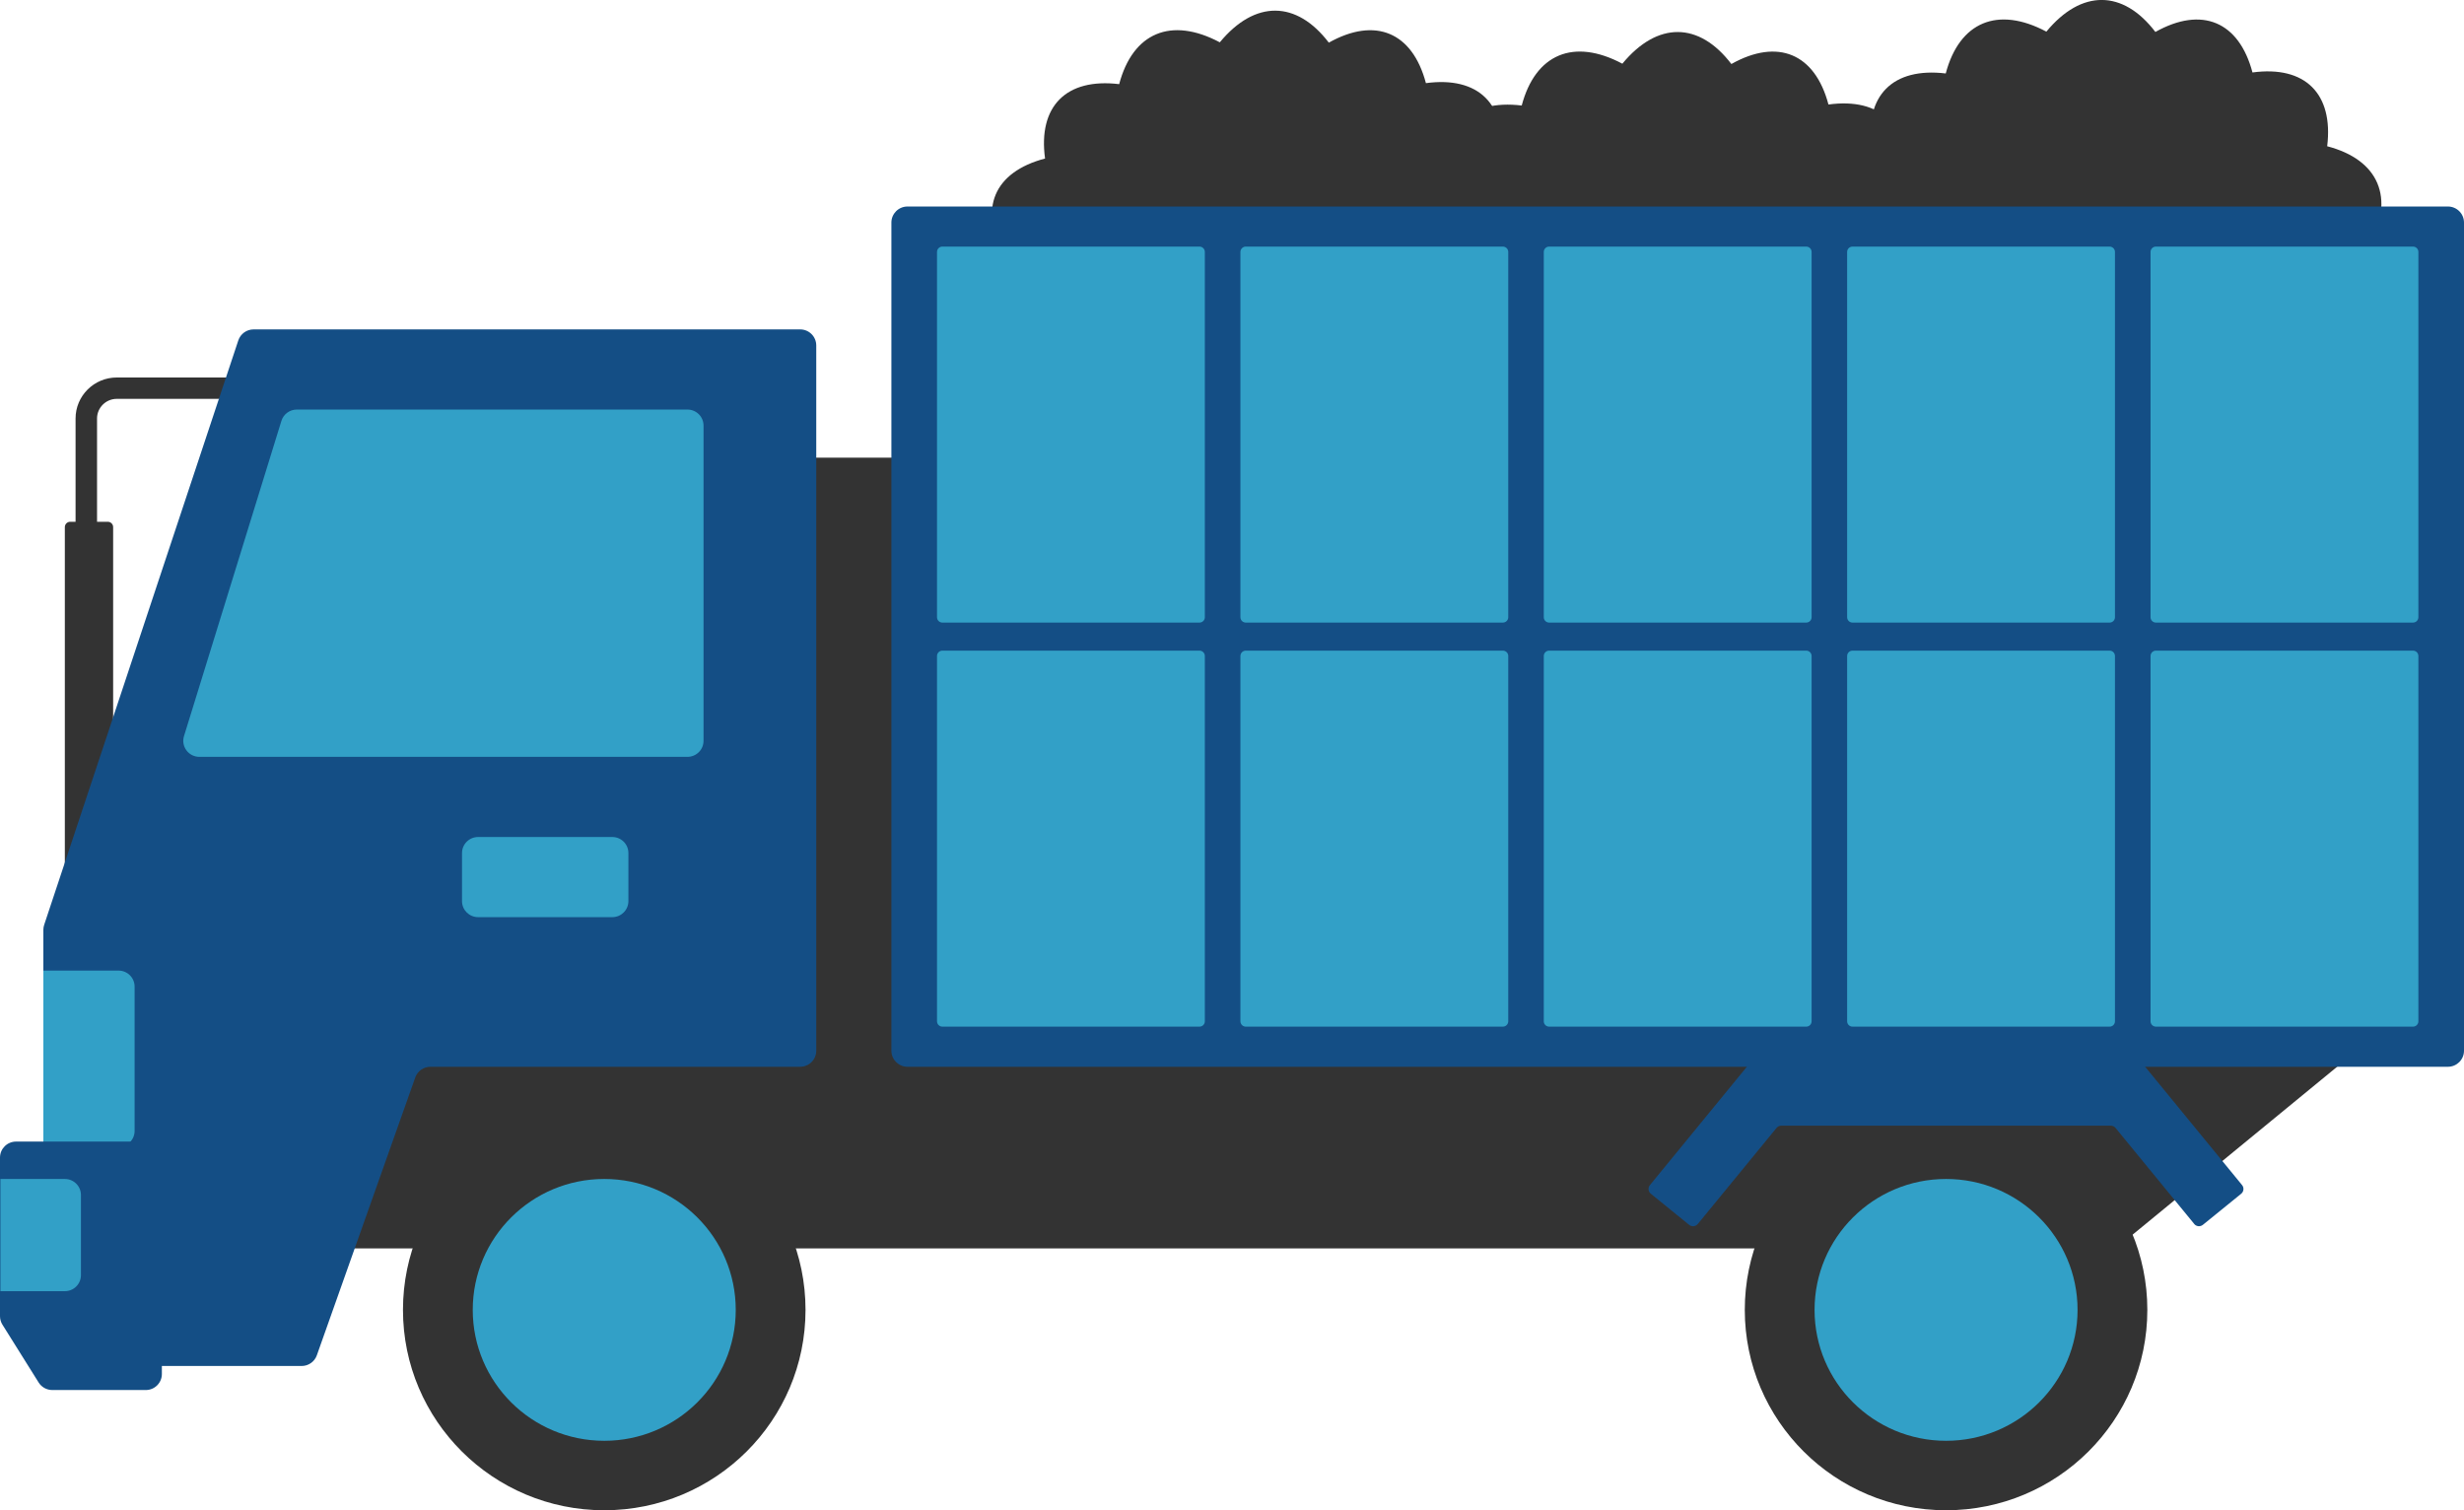
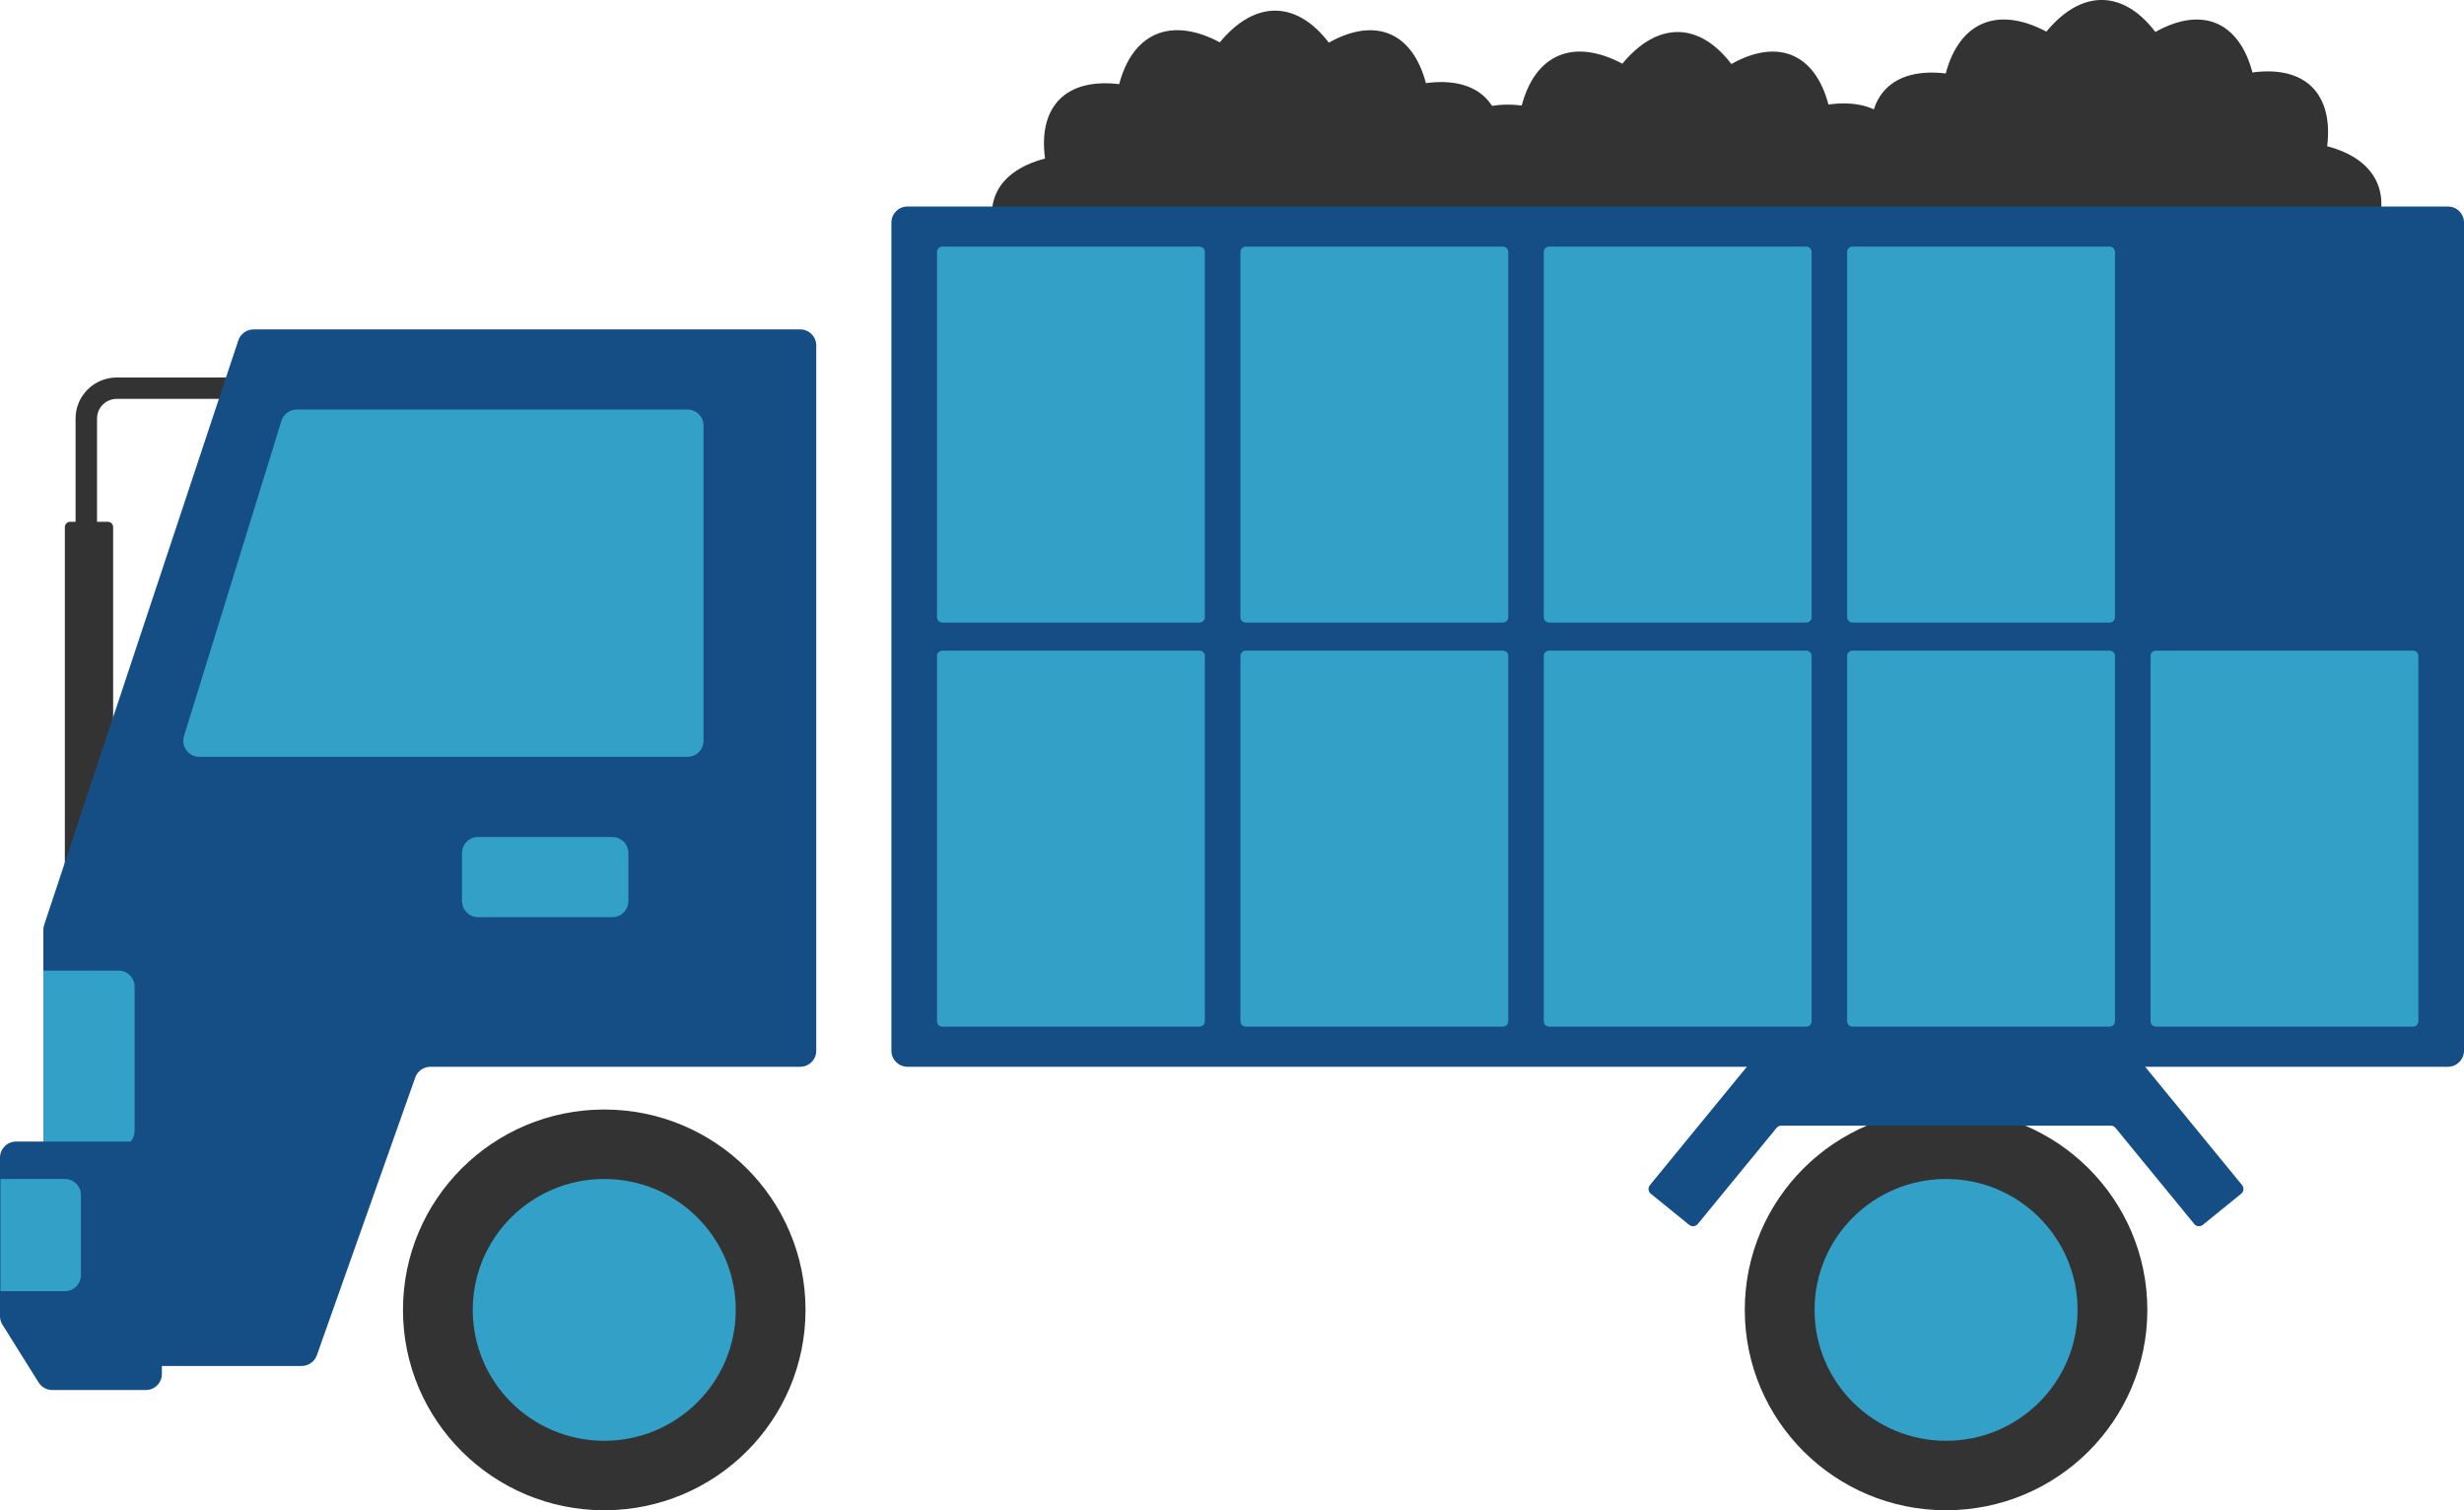
<svg xmlns="http://www.w3.org/2000/svg" width="217" height="133" viewBox="0 0 217 133" fill="none">
  <g clip-path="url(#clip0_865_2410)">
    <path d="M135.859 22.643C139.622 25.72 139.574 29.367 135.831 32.2C138.137 36.275 136.752 39.531 132.248 40.712C132.876 45.309 130.385 47.826 125.72 47.262C124.524 51.788 121.154 53.228 116.857 50.946C113.766 54.692 110.102 54.645 107.257 50.918C103.163 53.214 99.892 51.836 98.706 47.351C94.088 47.977 91.559 45.497 92.126 40.853C87.579 39.662 86.133 36.307 88.425 32.03C84.662 28.953 84.71 25.306 88.454 22.473C86.147 18.398 87.532 15.142 92.036 13.961C91.408 9.364 93.899 6.846 98.564 7.411C99.76 2.885 103.13 1.445 107.427 3.727C110.518 -0.019 114.182 0.028 117.027 3.755C121.121 1.459 124.392 2.837 125.578 7.322C130.196 6.696 132.725 9.176 132.158 13.82C136.705 15.011 138.152 18.366 135.859 22.643Z" fill="#333333" />
    <path d="M171.31 24.525C175.073 27.602 175.026 31.249 171.282 34.082C173.589 38.157 172.204 41.413 167.699 42.594C168.328 47.191 165.837 49.709 161.171 49.144C159.975 53.67 156.605 55.11 152.308 52.828C149.217 56.574 145.554 56.527 142.708 52.8C138.615 55.096 135.344 53.718 134.157 49.233C129.539 49.859 127.01 47.379 127.578 42.735C123.03 41.544 121.584 38.19 123.876 33.912C120.114 30.835 120.161 27.188 123.905 24.355C121.598 20.28 122.983 17.024 127.488 15.843C126.859 11.246 129.35 8.729 134.015 9.293C135.211 4.767 138.582 3.327 142.878 5.609C145.97 1.863 149.633 1.91 152.479 5.637C156.572 3.341 159.843 4.72 161.029 9.204C165.648 8.578 168.176 11.058 167.609 15.702C172.156 16.893 173.603 20.248 171.31 24.525Z" fill="#333333" />
    <path d="M208.652 21.702C212.415 24.779 212.368 28.426 208.624 31.258C210.931 35.333 209.546 38.59 205.041 39.771C205.67 44.368 203.179 46.885 198.513 46.321C197.317 50.847 193.947 52.287 189.65 50.005C186.559 53.751 182.896 53.703 180.05 49.977C175.957 52.273 172.686 50.894 171.499 46.41C166.881 47.036 164.352 44.556 164.92 39.912C160.372 38.721 158.926 35.366 161.218 31.089C157.456 28.012 157.503 24.365 161.247 21.532C158.94 17.457 160.325 14.201 164.83 13.02C164.201 8.423 166.692 5.905 171.358 6.47C172.553 1.943 175.924 0.503 180.22 2.786C183.312 -0.96 186.975 -0.913 189.821 2.814C193.914 0.518 197.185 1.896 198.371 6.381C202.99 5.755 205.518 8.235 204.951 12.879C209.498 14.069 210.945 17.424 208.652 21.702Z" fill="#333333" />
    <path d="M9.492 45.949H6.183C5.922 45.949 5.71 46.16 5.71 46.419V80.769C5.71 81.029 5.922 81.24 6.183 81.24H9.492C9.753 81.24 9.964 81.029 9.964 80.769V46.419C9.964 46.16 9.753 45.949 9.492 45.949Z" fill="#333333" />
    <path d="M7.601 48.302C7.081 48.302 6.655 47.878 6.655 47.361V36.853C6.655 34.863 8.281 33.244 10.281 33.244H22.254C22.774 33.244 23.199 33.668 23.199 34.185C23.199 34.703 22.774 35.126 22.254 35.126H10.281C9.326 35.126 8.546 35.903 8.546 36.853V47.361C8.546 47.878 8.121 48.302 7.601 48.302Z" fill="#333333" />
-     <path d="M207.546 92.533L186.337 109.943H19.418V40.302H207.546V92.533Z" fill="#333333" />
    <path d="M215.582 18.186H79.921C79.138 18.186 78.503 18.819 78.503 19.598V92.533C78.503 93.312 79.138 93.945 79.921 93.945H215.582C216.365 93.945 217 93.312 217 92.533V19.598C217 18.819 216.365 18.186 215.582 18.186Z" fill="#144E85" />
    <path d="M105.636 21.716H82.994C82.733 21.716 82.521 21.927 82.521 22.186V54.358C82.521 54.617 82.733 54.828 82.994 54.828H105.636C105.897 54.828 106.108 54.617 106.108 54.358V22.186C106.108 21.927 105.897 21.716 105.636 21.716Z" fill="#32A0C7" />
    <path d="M105.636 57.298H82.994C82.733 57.298 82.521 57.509 82.521 57.769V89.94C82.521 90.2 82.733 90.411 82.994 90.411H105.636C105.897 90.411 106.108 90.2 106.108 89.94V57.769C106.108 57.509 105.897 57.298 105.636 57.298Z" fill="#32A0C7" />
-     <path d="M212.51 21.716H189.868C189.607 21.716 189.395 21.927 189.395 22.186V54.358C189.395 54.617 189.607 54.828 189.868 54.828H212.51C212.771 54.828 212.982 54.617 212.982 54.358V22.186C212.982 21.927 212.771 21.716 212.51 21.716Z" fill="#32A0C7" />
    <path d="M212.51 57.298H189.868C189.607 57.298 189.395 57.509 189.395 57.769V89.94C189.395 90.2 189.607 90.411 189.868 90.411H212.51C212.771 90.411 212.982 90.2 212.982 89.94V57.769C212.982 57.509 212.771 57.298 212.51 57.298Z" fill="#32A0C7" />
    <path d="M132.356 21.716H109.715C109.454 21.716 109.242 21.927 109.242 22.186V54.358C109.242 54.617 109.454 54.828 109.715 54.828H132.356C132.617 54.828 132.829 54.617 132.829 54.358V22.186C132.829 21.927 132.617 21.716 132.356 21.716Z" fill="#32A0C7" />
    <path d="M132.356 57.298H109.715C109.454 57.298 109.242 57.509 109.242 57.769V89.94C109.242 90.2 109.454 90.411 109.715 90.411H132.356C132.617 90.411 132.829 90.2 132.829 89.94V57.769C132.829 57.509 132.617 57.298 132.356 57.298Z" fill="#32A0C7" />
    <path d="M185.789 21.716H163.147C162.886 21.716 162.674 21.927 162.674 22.186V54.358C162.674 54.617 162.886 54.828 163.147 54.828H185.789C186.05 54.828 186.261 54.617 186.261 54.358V22.186C186.261 21.927 186.05 21.716 185.789 21.716Z" fill="#32A0C7" />
    <path d="M185.789 57.298H163.147C162.886 57.298 162.674 57.509 162.674 57.769V89.94C162.674 90.2 162.886 90.411 163.147 90.411H185.789C186.05 90.411 186.261 90.2 186.261 89.94V57.769C186.261 57.509 186.05 57.298 185.789 57.298Z" fill="#32A0C7" />
    <path d="M159.073 21.716H136.431C136.17 21.716 135.958 21.927 135.958 22.186V54.358C135.958 54.617 136.17 54.828 136.431 54.828H159.073C159.334 54.828 159.545 54.617 159.545 54.358V22.186C159.545 21.927 159.334 21.716 159.073 21.716Z" fill="#32A0C7" />
    <path d="M159.073 57.298H136.431C136.17 57.298 135.958 57.509 135.958 57.769V89.94C135.958 90.2 136.17 90.411 136.431 90.411H159.073C159.334 90.411 159.545 90.2 159.545 89.94V57.769C159.545 57.509 159.334 57.298 159.073 57.298Z" fill="#32A0C7" />
    <path d="M36.572 94.886L27.903 119.354C27.704 119.919 27.165 120.295 26.565 120.295H5.237C4.453 120.295 3.819 119.665 3.819 118.884V81.889C3.819 81.739 3.843 81.588 3.89 81.447L20.987 29.979C21.181 29.4 21.72 29.009 22.334 29.009H70.468C71.252 29.009 71.886 29.64 71.886 30.421V92.533C71.886 93.314 71.252 93.945 70.468 93.945H37.909C37.309 93.945 36.77 94.321 36.572 94.886Z" fill="#144E85" />
    <path d="M17.555 66.653H60.541C61.326 66.653 61.959 66.022 61.959 65.241V37.479C61.959 36.698 61.326 36.067 60.541 36.067H26.139C25.515 36.067 24.967 36.472 24.783 37.065L16.204 64.827C15.925 65.735 16.605 66.653 17.56 66.653H17.555Z" fill="#32A0C7" />
    <path d="M53.924 73.711H42.107C41.324 73.711 40.689 74.343 40.689 75.123V79.358C40.689 80.137 41.324 80.769 42.107 80.769H53.924C54.707 80.769 55.342 80.137 55.342 79.358V75.123C55.342 74.343 54.707 73.711 53.924 73.711Z" fill="#32A0C7" />
    <path d="M53.215 133C63.004 133 70.941 125.1 70.941 115.354C70.941 105.609 63.004 97.709 53.215 97.709C43.425 97.709 35.489 105.609 35.489 115.354C35.489 125.1 43.425 133 53.215 133Z" fill="#333333" />
    <path d="M53.215 126.883C59.611 126.883 64.796 121.722 64.796 115.355C64.796 108.988 59.611 103.826 53.215 103.826C46.819 103.826 41.634 108.988 41.634 115.355C41.634 121.722 46.819 126.883 53.215 126.883Z" fill="#32A0C7" />
    <path d="M171.386 133C181.176 133 189.112 125.1 189.112 115.354C189.112 105.609 181.176 97.709 171.386 97.709C161.596 97.709 153.66 105.609 153.66 115.354C153.66 125.1 161.596 133 171.386 133Z" fill="#333333" />
    <path d="M171.386 126.883C177.782 126.883 182.967 121.722 182.967 115.355C182.967 108.988 177.782 103.826 171.386 103.826C164.99 103.826 159.805 108.988 159.805 115.355C159.805 121.722 164.99 126.883 171.386 126.883Z" fill="#32A0C7" />
    <path d="M3.819 85.475H10.437C11.222 85.475 11.855 86.105 11.855 86.886V99.591C11.855 100.372 11.222 101.003 10.437 101.003H3.819V85.475Z" fill="#32A0C7" />
    <path d="M12.838 122.413H4.609C4.117 122.413 3.663 122.163 3.403 121.749L0.213 116.653C0.071 116.427 0 116.168 0 115.905V101.944C0 101.163 0.633 100.532 1.418 100.532H12.838C13.623 100.532 14.256 101.163 14.256 101.944V121.001C14.256 121.782 13.623 122.413 12.838 122.413Z" fill="#144E85" />
    <path d="M0.038 103.826H5.71C6.495 103.826 7.128 104.457 7.128 105.238V112.296C7.128 113.077 6.495 113.708 5.71 113.708H0.038V103.826Z" fill="#32A0C7" />
    <path d="M193.243 107.788L186.309 99.328C186.205 99.201 186.049 99.13 185.888 99.13H156.879C156.714 99.13 156.563 99.206 156.459 99.328L149.524 107.788C149.335 108.019 148.99 108.056 148.758 107.864L145.384 105.125C145.152 104.937 145.114 104.593 145.308 104.363L153.873 93.907C153.977 93.78 154.133 93.71 154.294 93.71H188.469C188.634 93.71 188.785 93.785 188.889 93.907L197.454 104.363C197.644 104.593 197.61 104.937 197.379 105.125L194.004 107.864C193.772 108.052 193.427 108.019 193.238 107.788H193.243Z" fill="#144E85" />
  </g>
  <defs>
    <clipPath id="clip0_865_2410">
      <rect width="217" height="133" fill="white" />
    </clipPath>
  </defs>
</svg>